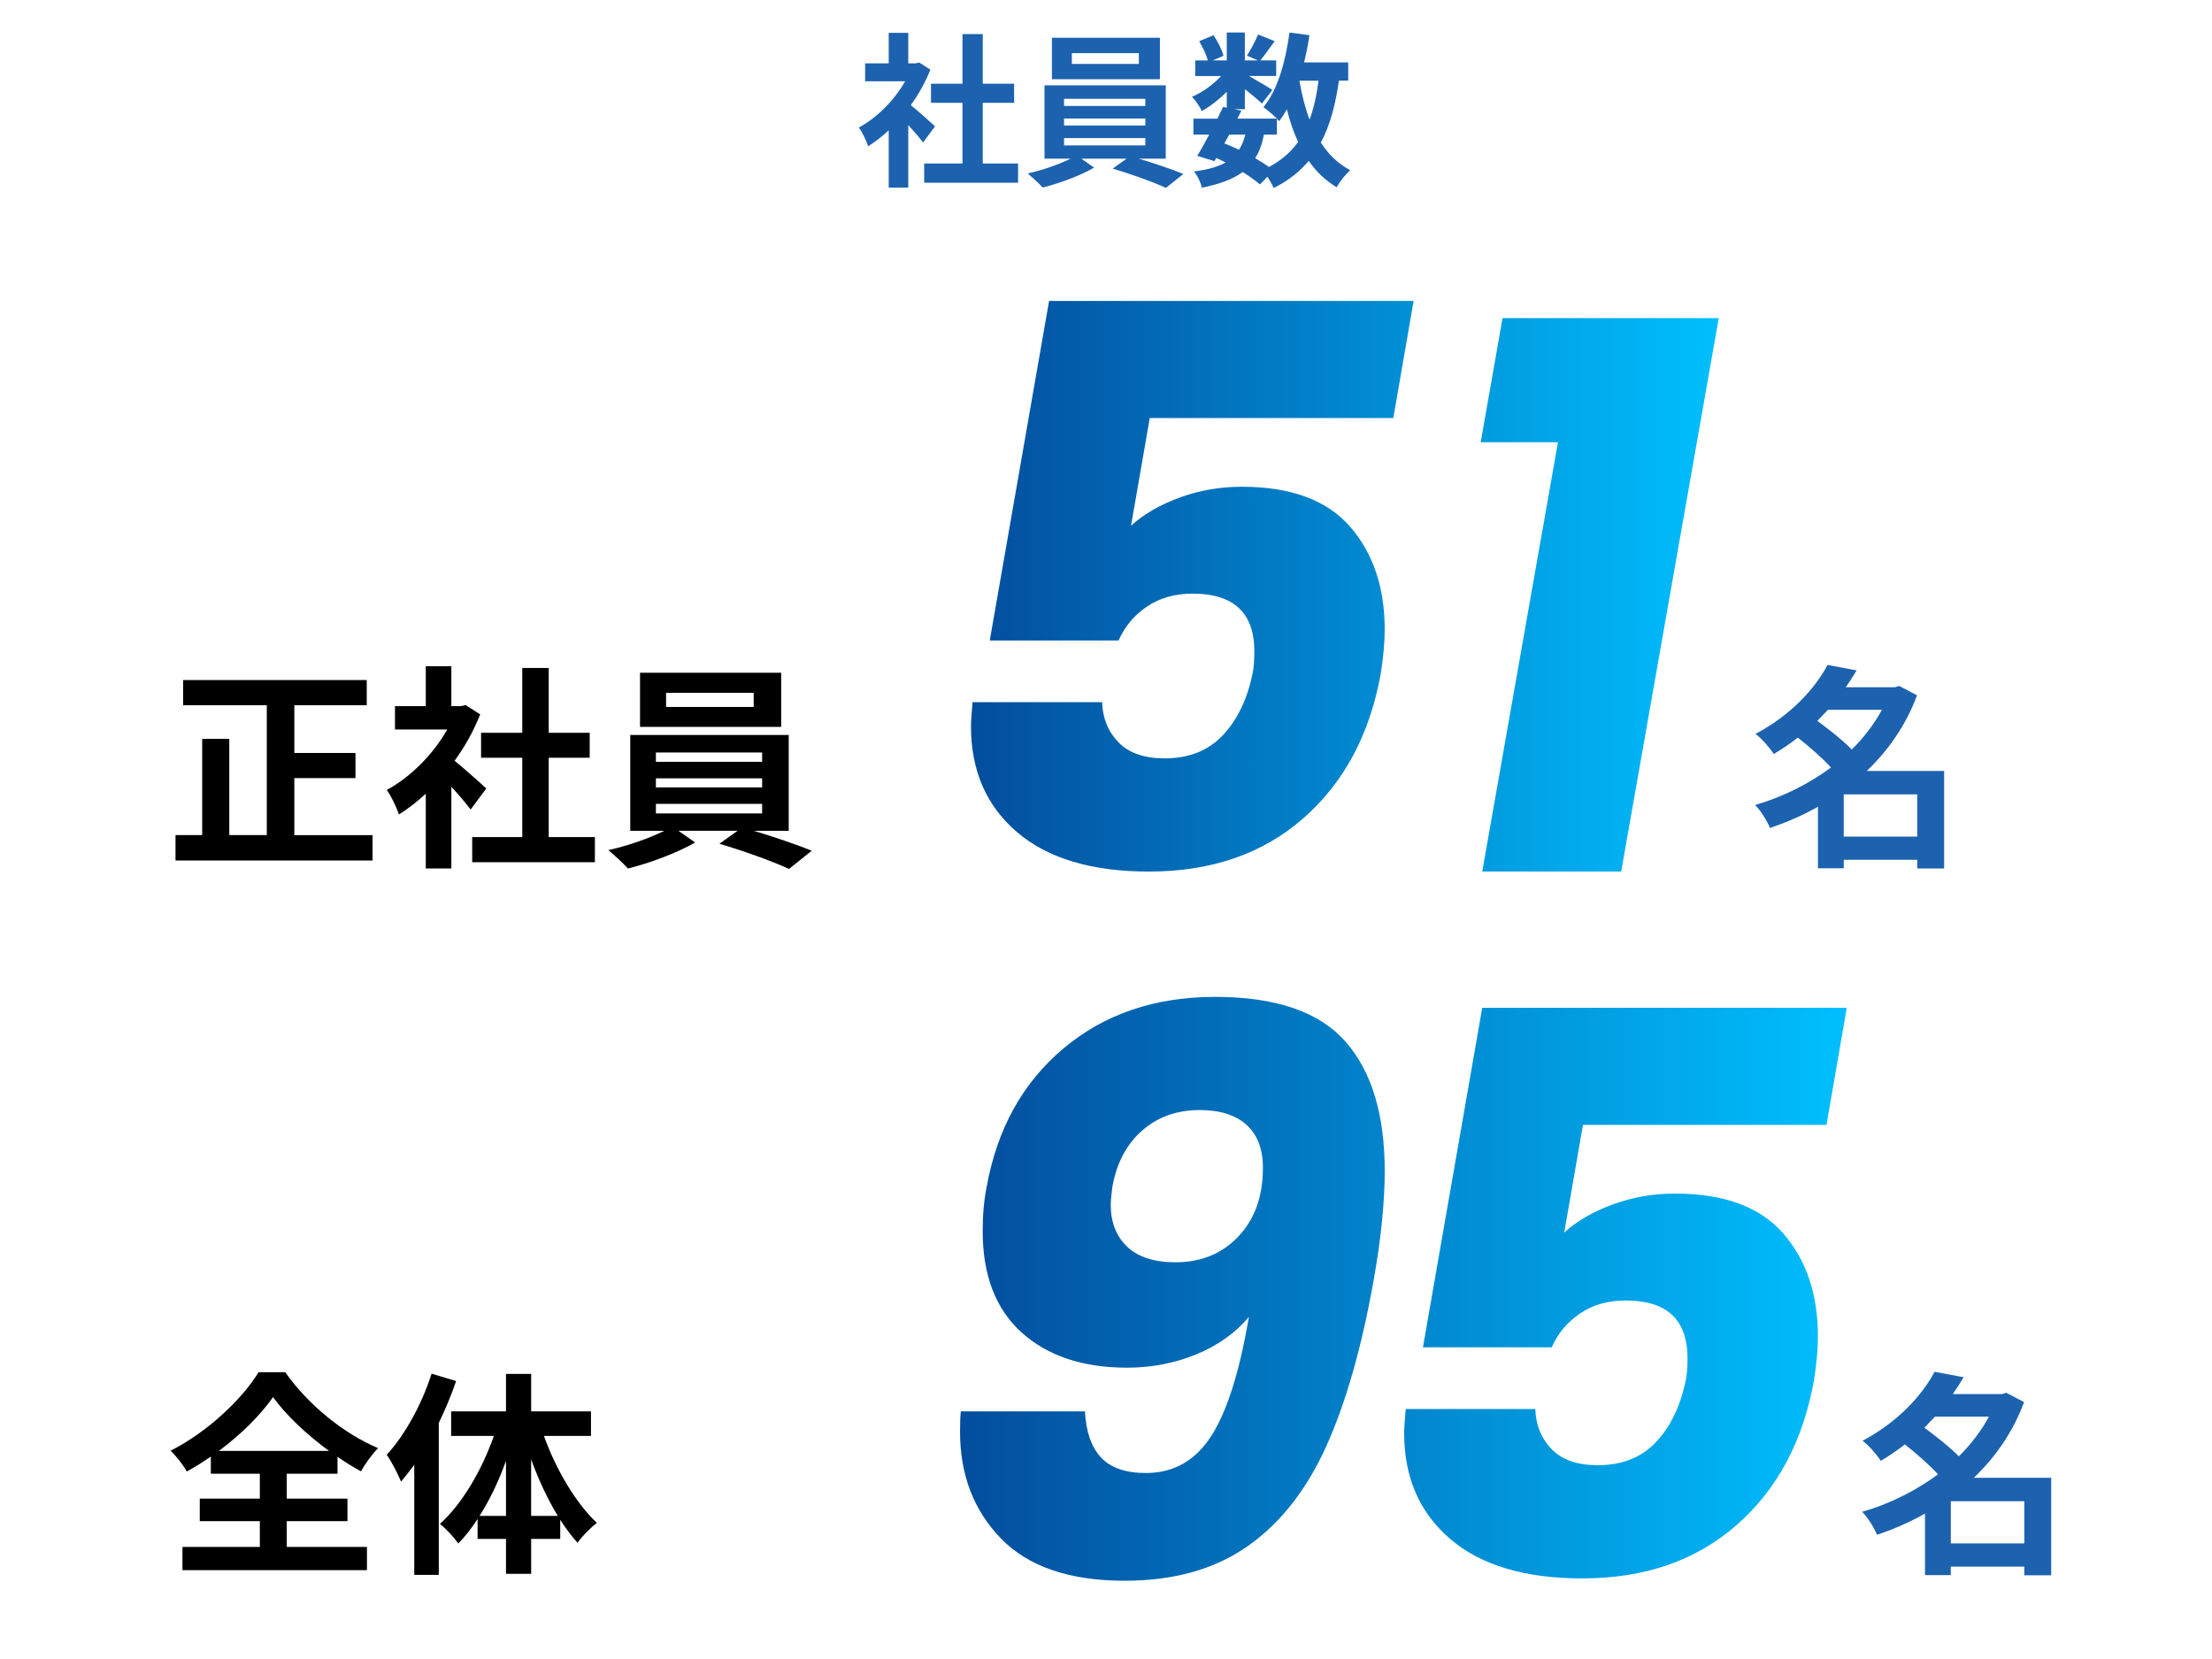
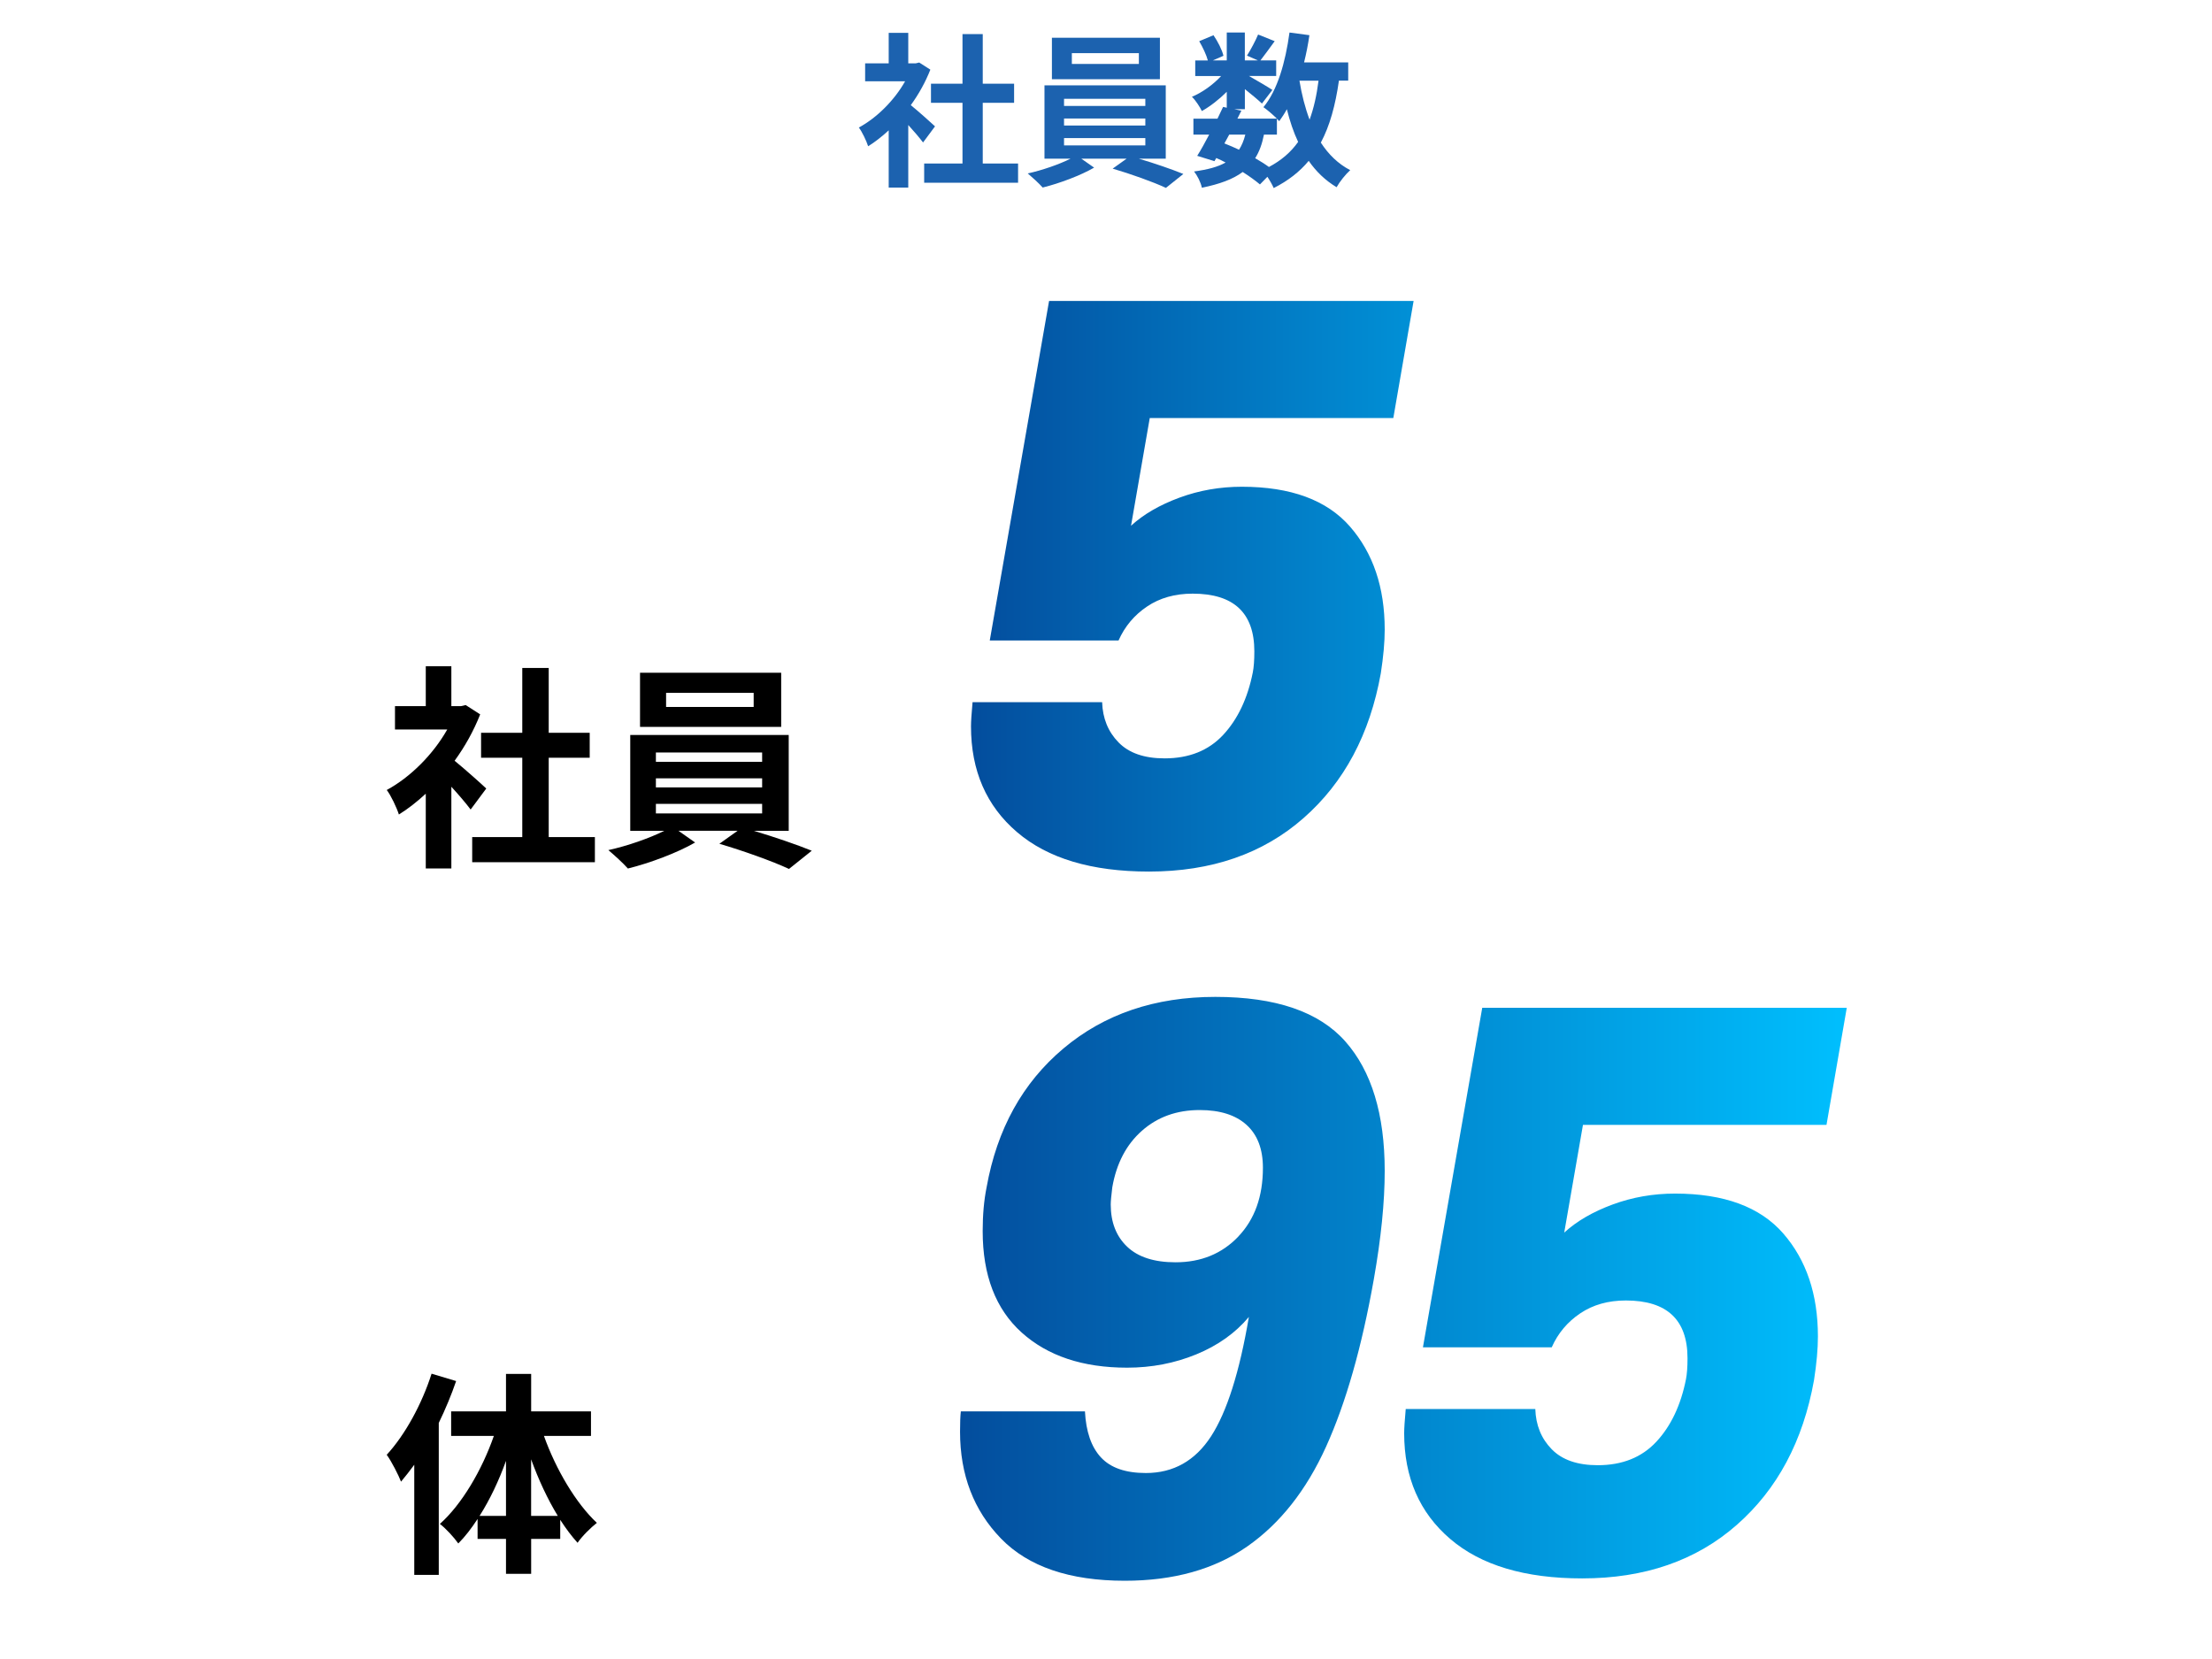
<svg xmlns="http://www.w3.org/2000/svg" xmlns:xlink="http://www.w3.org/1999/xlink" id="_レイヤー_1" viewBox="0 0 640 480">
  <defs>
    <style>.cls-1{fill:url(#_新規グラデーションスウォッチ_1);}.cls-2{fill:url(#_新規グラデーションスウォッチ_1-2);}.cls-3{fill:url(#_新規グラデーションスウォッチ_1-3);}.cls-4{fill:#1c62af;}</style>
    <linearGradient id="_新規グラデーションスウォッチ_1" x1="280.94" y1="169.62" x2="497.29" y2="169.62" gradientUnits="userSpaceOnUse">
      <stop offset="0" stop-color="#034d9d" />
      <stop offset="1" stop-color="#00bffe" />
    </linearGradient>
    <linearGradient id="_新規グラデーションスウォッチ_1-2" x1="277.77" y1="372.89" x2="534.33" y2="372.89" xlink:href="#_新規グラデーションスウォッチ_1" />
    <linearGradient id="_新規グラデーションスウォッチ_1-3" x1="277.77" y1="372.89" x2="534.33" y2="372.89" xlink:href="#_新規グラデーションスウォッチ_1" />
  </defs>
  <path class="cls-4" d="M267.06,41.21c-1.01-1.34-2.64-3.26-4.27-5.04v18.1h-5.66v-16.56c-1.92,1.78-3.94,3.36-5.95,4.61-.48-1.54-1.82-4.32-2.69-5.42,5.23-2.83,10.27-7.87,13.39-13.39h-11.57v-5.18h6.82v-8.83h5.66v8.83h2.16l1.01-.24,3.22,2.06c-1.44,3.65-3.36,7.1-5.66,10.27,2.3,1.87,6,5.18,7.01,6.14l-3.46,4.66ZM294.56,47.31v5.57h-27.17v-5.57h11.09v-17.57h-9.12v-5.52h9.12v-14.35h5.86v14.35h9.07v5.52h-9.07v17.57h10.23Z" />
  <path class="cls-4" d="M329.51,45.91c4.51,1.34,9.55,3.07,12.87,4.42l-5.04,4.03c-3.7-1.73-10.32-4.08-15.41-5.57l4.03-2.88h-13.1l3.7,2.59c-3.89,2.26-10.03,4.56-14.88,5.76-1.06-1.2-3.02-2.98-4.32-4.08,4.18-.91,9.12-2.64,12.38-4.27h-7.54v-21.22h35.09v21.22h-7.78ZM335.6,22.92h-31.25v-12h31.25v12ZM307.86,30.65h23.52v-2.06h-23.52v2.06ZM307.86,36.31h23.52v-2.02h-23.52v2.02ZM307.86,42.07h23.52v-2.11h-23.52v2.11ZM329.51,15.38h-19.39v3.12h19.39v-3.12Z" />
  <path class="cls-4" d="M387.39,23.35c-1.01,7.1-2.64,13.06-5.23,17.91,2.21,3.41,4.99,6.14,8.5,7.97-1.3,1.15-3.07,3.36-3.94,4.94-3.26-1.97-5.91-4.51-8.07-7.63-2.64,3.17-5.95,5.76-10.13,7.87-.34-.82-1.06-2.11-1.82-3.26l-2.16,2.21c-1.3-1.1-3.02-2.35-4.99-3.6-2.83,2.11-6.67,3.5-11.81,4.56-.34-1.63-1.34-3.55-2.26-4.71,3.89-.53,6.86-1.3,9.12-2.59-.86-.48-1.78-.91-2.69-1.3l-.53.91-4.99-1.54c1.06-1.68,2.26-3.84,3.46-6.14h-4.56v-4.61h6.96c.58-1.2,1.15-2.35,1.63-3.41l1.06.24v-4.61c-2.21,2.21-4.8,4.22-7.2,5.57-.62-1.25-1.82-3.12-2.88-4.13,2.93-1.2,6.14-3.5,8.45-6h-7.49v-4.51h3.65c-.43-1.63-1.49-3.84-2.5-5.57l4.13-1.73c1.25,1.82,2.5,4.27,2.88,5.95l-3.07,1.34h4.03v-8.07h5.23v8.07h3.79l-3.17-1.39c1.1-1.73,2.45-4.27,3.22-6.1l4.8,1.92c-1.49,2.06-2.98,4.08-4.13,5.57h4.56v4.51h-7.87c2.3,1.3,5.71,3.31,6.77,4.03l-3.02,3.94c-1.06-1.01-3.07-2.69-4.94-4.18v5.81h-3.07l2.06.43-1.15,2.3h11.42c-1.1-1.1-2.83-2.59-3.89-3.31,4.08-4.9,6.38-13.06,7.54-21.6l5.76.77c-.38,2.69-.91,5.33-1.54,7.87h12.77v5.28h-2.69ZM354.27,41.5c1.44.58,2.83,1.15,4.22,1.82.77-1.2,1.39-2.64,1.82-4.37h-4.66l-1.39,2.54ZM365.7,38.95c-.53,2.69-1.34,4.94-2.54,6.82,1.49.86,2.88,1.73,3.98,2.54,3.55-1.87,6.34-4.27,8.45-7.25-1.34-2.83-2.4-6-3.26-9.46-.67,1.25-1.44,2.4-2.21,3.46-.19-.19-.38-.43-.67-.72v4.61h-3.74ZM375.97,23.35c.67,4.03,1.63,7.82,2.93,11.28,1.2-3.26,2.06-7.06,2.59-11.28h-5.52Z" />
-   <path class="cls-4" d="M562.5,251.28h-7.78v-2.51h-21.27v2.45h-7.46v-17.81c-4.39,2.51-9.1,4.52-13.86,6.15-.88-2.07-2.76-5.14-4.33-6.65,7.84-2.26,15.43-6.02,21.96-10.85-2.51-2.76-6.27-6.02-9.6-8.66-2.13,1.69-4.45,3.26-6.96,4.77-1.13-1.82-3.58-4.58-5.27-5.83,10.29-5.46,17.19-13.11,20.83-19.95l8.41,1.57c-.94,1.63-2.01,3.26-3.14,4.89h14.24l1.25-.38,5.14,2.7c-3.2,8.59-8.28,15.93-14.55,21.89h22.39v28.23ZM528.88,205.37c-1,1.07-2.01,2.13-3.07,3.2,3.32,2.45,7.34,5.58,9.97,8.28,3.51-3.45,6.46-7.34,8.72-11.48h-15.62ZM554.72,242.06v-12.23h-21.27v12.23h21.27Z" />
-   <path d="M107.8,241.62v7.34h-57.02v-7.34h7.72v-27.85h7.84v27.85h10.85v-37.57h-24.21v-7.28h53.13v7.28h-20.95v13.8h17.69v7.28h-17.69v16.5h22.65Z" />
  <path d="M136.17,234.22c-1.32-1.76-3.45-4.27-5.58-6.59v23.65h-7.4v-21.64c-2.51,2.32-5.14,4.39-7.78,6.02-.63-2.01-2.38-5.65-3.51-7.09,6.84-3.7,13.42-10.29,17.5-17.5h-15.12v-6.77h8.91v-11.54h7.4v11.54h2.82l1.32-.31,4.2,2.7c-1.88,4.77-4.39,9.28-7.4,13.42,3.01,2.45,7.84,6.77,9.16,8.03l-4.52,6.08ZM172.12,242.19v7.28h-35.5v-7.28h14.49v-22.96h-11.92v-7.21h11.92v-18.76h7.65v18.76h11.86v7.21h-11.86v22.96h13.36Z" />
  <path d="M218.06,240.37c5.9,1.76,12.48,4.01,16.81,5.77l-6.59,5.27c-4.83-2.26-13.49-5.33-20.14-7.28l5.27-3.76h-17.12l4.83,3.39c-5.08,2.95-13.11,5.96-19.45,7.53-1.38-1.57-3.95-3.89-5.65-5.33,5.46-1.19,11.92-3.45,16.18-5.58h-9.85v-27.73h45.85v27.73h-10.16ZM226.02,210.32h-40.84v-15.68h40.84v15.68ZM189.77,220.42h30.74v-2.7h-30.74v2.7ZM189.77,227.82h30.74v-2.63h-30.74v2.63ZM189.77,235.35h30.74v-2.76h-30.74v2.76ZM218.06,200.47h-25.34v4.08h25.34v-4.08Z" />
  <path class="cls-1" d="M403.12,120.95h-70.46l-5.42,31.17c3.61-3.31,8.28-6.02,14-8.13,5.72-2.11,11.74-3.16,18.07-3.16,14.15,0,24.58,3.84,31.28,11.52,6.7,7.68,10.05,17.62,10.05,29.81,0,3.61-.38,7.83-1.13,12.65-3.16,17.62-10.61,31.58-22.36,41.89-11.74,10.32-26.65,15.47-44.72,15.47-16.56,0-29.29-3.8-38.17-11.41-8.89-7.6-13.32-17.8-13.32-30.6,0-1.36.15-3.69.45-7h37.49c.15,4.67,1.73,8.55,4.74,11.63,3.01,3.09,7.45,4.63,13.33,4.63,7.08,0,12.72-2.26,16.94-6.78,4.21-4.52,7.08-10.54,8.58-18.07.3-1.5.45-3.54.45-6.1,0-11.14-5.95-16.71-17.84-16.71-5.12,0-9.52,1.24-13.21,3.73-3.69,2.48-6.44,5.76-8.24,9.82h-37.26l17.16-98.24h105.47l-5.87,33.88Z" />
-   <path class="cls-1" d="M428.41,127.95l6.32-35.91h62.56l-28.23,160.12h-40.2l21.91-124.21h-22.36Z" />
-   <path class="cls-4" d="M593.47,455.79h-7.78v-2.51h-21.27v2.45h-7.46v-17.81c-4.39,2.51-9.1,4.52-13.86,6.15-.88-2.07-2.76-5.14-4.33-6.65,7.84-2.26,15.43-6.02,21.96-10.85-2.51-2.76-6.27-6.02-9.6-8.66-2.13,1.69-4.45,3.26-6.96,4.77-1.13-1.82-3.58-4.58-5.27-5.83,10.29-5.46,17.19-13.11,20.83-19.95l8.41,1.57c-.94,1.63-2.01,3.26-3.14,4.89h14.24l1.25-.38,5.14,2.7c-3.2,8.59-8.28,15.93-14.55,21.89h22.39v28.23ZM559.85,409.88c-1,1.07-2.01,2.13-3.07,3.2,3.32,2.45,7.34,5.58,9.97,8.28,3.51-3.45,6.46-7.34,8.72-11.48h-15.62ZM585.7,446.57v-12.23h-21.27v12.23h21.27Z" />
-   <path d="M82.96,447.58h23.21v6.71h-53.38v-6.71h22.39v-7.46h-17.38v-6.52h17.38v-7.21h-14.18v-4.96c-2.26,1.57-4.58,3.01-6.96,4.33-.94-1.76-3.01-4.45-4.7-6.02,10.73-5.4,20.83-15.06,25.47-22.71h7.72c6.71,9.53,16.94,17.75,26.85,21.96-1.94,2.01-3.58,4.39-4.96,6.71-2.26-1.25-4.52-2.63-6.77-4.2v4.89h-14.68v7.21h17.56v6.52h-17.56v7.46ZM95.19,419.79c-6.52-4.77-12.55-10.48-16.18-15.56-3.58,5.08-9.16,10.73-15.68,15.56h31.87Z" />
  <path d="M131.97,399.59c-1.38,4.01-3.07,8.09-5.02,12.11v43.97h-7.09v-31.87c-1.25,1.69-2.57,3.39-3.83,4.89-.69-1.82-2.76-5.9-4.14-7.78,5.27-5.71,10.16-14.62,12.98-23.46l7.09,2.13ZM157.38,415.46c3.45,9.66,9.22,19.45,15.31,25.15-1.69,1.32-4.27,3.83-5.58,5.77-1.76-1.94-3.39-4.14-5.02-6.65v5.52h-8.41v10.1h-7.28v-10.1h-8.22v-5.77c-1.76,2.7-3.58,5.08-5.58,7.09-1.25-1.76-3.64-4.39-5.33-5.65,6.34-5.65,12.17-15.56,15.62-25.47h-12.36v-7.09h15.87v-10.85h7.28v10.85h17.31v7.09h-13.61ZM146.4,438.6v-15.93c-2.07,5.77-4.7,11.29-7.65,15.93h7.65ZM161.39,438.6c-2.95-4.83-5.58-10.48-7.72-16.37v16.37h7.72Z" />
  <path class="cls-2" d="M318.54,421.67c2.78,3.01,7.11,4.52,12.99,4.52,7.98,0,14.26-3.54,18.86-10.61,4.59-7.08,8.24-18.59,10.95-34.55-3.92,4.67-9,8.28-15.25,10.84-6.25,2.56-12.91,3.84-19.99,3.84-12.8,0-22.96-3.39-30.49-10.16-7.53-6.78-11.29-16.56-11.29-29.36,0-4.67.37-8.88,1.13-12.65,3.01-16.86,10.42-30.26,22.25-40.2,11.82-9.94,26.46-14.91,43.93-14.91s30,4.29,37.6,12.87c7.6,8.58,11.41,21.08,11.41,37.49,0,9.03-1.06,19.5-3.16,31.39-3.47,19.57-8.06,35.68-13.78,48.33-5.72,12.65-13.33,22.29-22.81,28.91-9.49,6.63-21.31,9.94-35.46,9.94-15.96,0-27.89-4.07-35.8-12.2-7.9-8.13-11.86-18.44-11.86-30.94,0-2.56.07-4.52.23-5.87h35.91c.3,5.87,1.84,10.32,4.63,13.33ZM358.29,357.75c4.74-4.97,7.11-11.59,7.11-19.87,0-5.42-1.58-9.56-4.74-12.42-3.16-2.86-7.68-4.29-13.55-4.29-6.63,0-12.2,2-16.71,5.99-4.52,3.99-7.38,9.45-8.58,16.37-.3,2.41-.45,4.06-.45,4.97,0,5.12,1.58,9.19,4.74,12.2,3.16,3.01,7.83,4.52,14,4.52,7.38,0,13.44-2.48,18.18-7.45Z" />
  <path class="cls-3" d="M528.46,325.46h-70.46l-5.42,31.17c3.61-3.31,8.28-6.02,14-8.13,5.72-2.11,11.74-3.16,18.07-3.16,14.15,0,24.58,3.84,31.28,11.52,6.7,7.68,10.05,17.62,10.05,29.81,0,3.61-.38,7.83-1.13,12.65-3.16,17.62-10.61,31.58-22.36,41.89-11.74,10.32-26.65,15.47-44.72,15.47-16.56,0-29.29-3.8-38.17-11.41-8.89-7.6-13.33-17.8-13.33-30.6,0-1.36.15-3.69.45-7h37.49c.15,4.67,1.73,8.55,4.74,11.63,3.01,3.09,7.45,4.63,13.33,4.63,7.08,0,12.72-2.26,16.94-6.78,4.21-4.52,7.08-10.54,8.58-18.07.3-1.5.45-3.54.45-6.1,0-11.14-5.95-16.71-17.84-16.71-5.12,0-9.52,1.24-13.21,3.73-3.69,2.48-6.44,5.76-8.24,9.82h-37.26l17.16-98.24h105.47l-5.87,33.88Z" />
</svg>